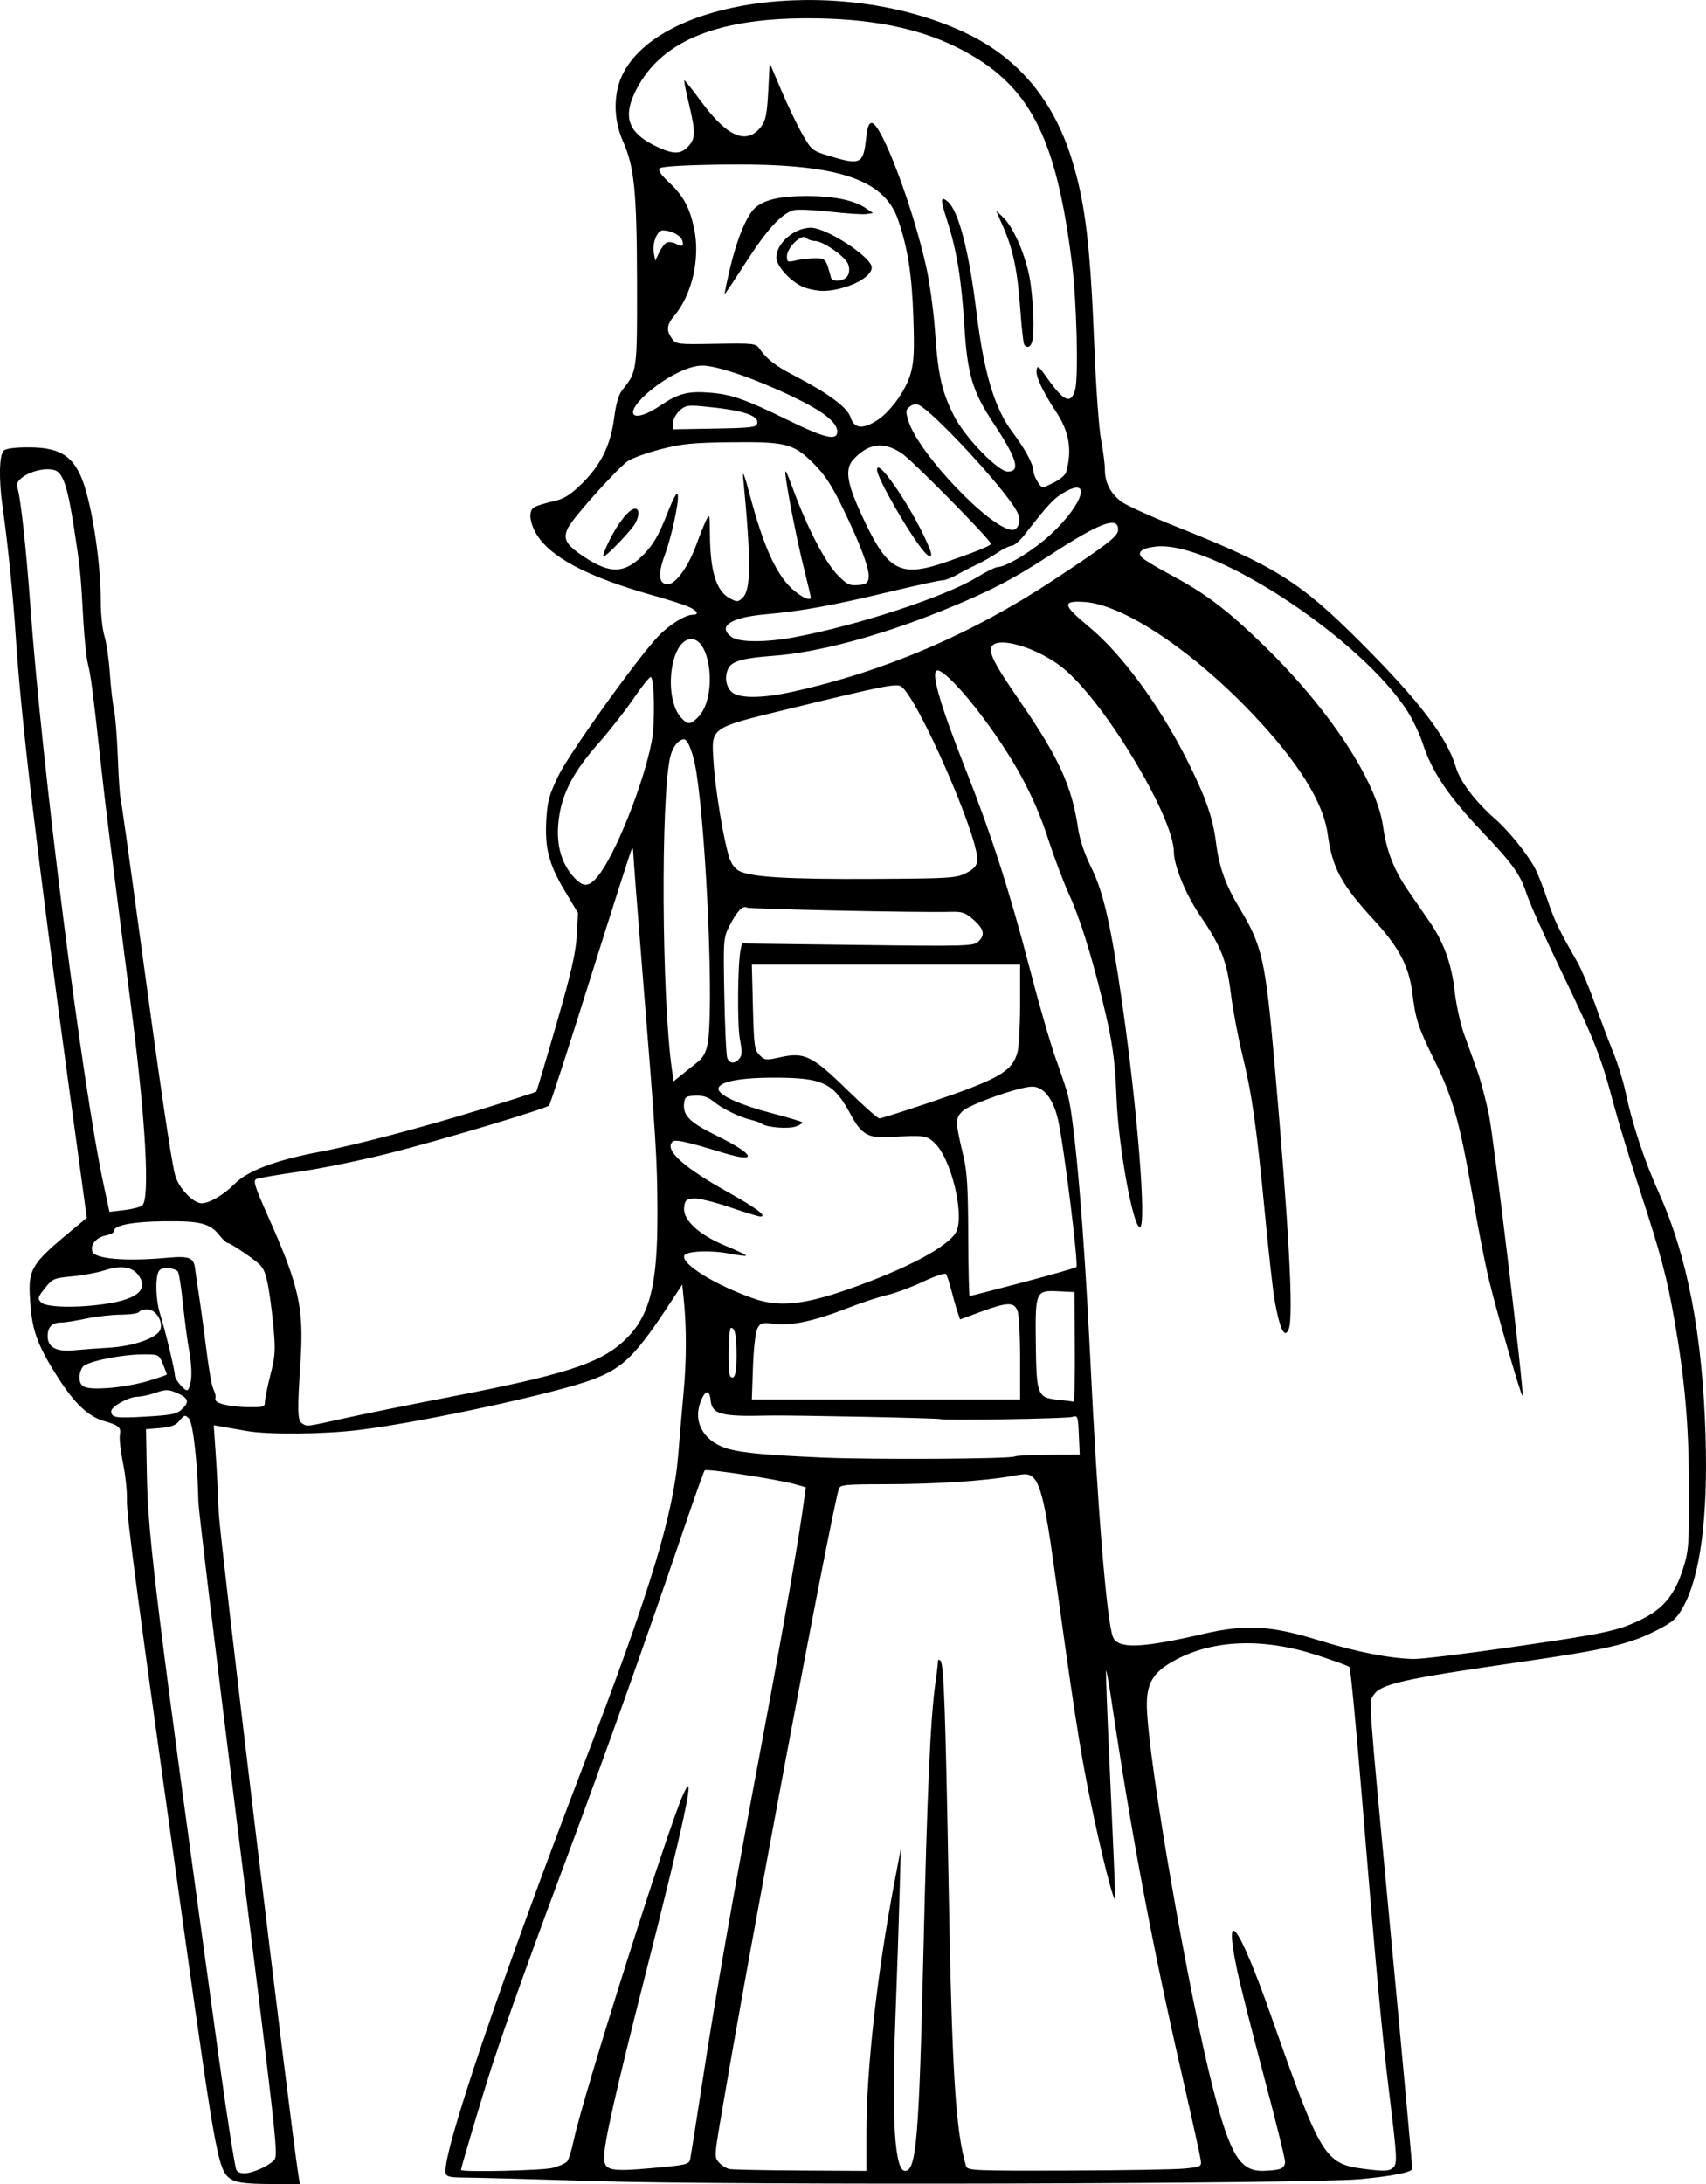
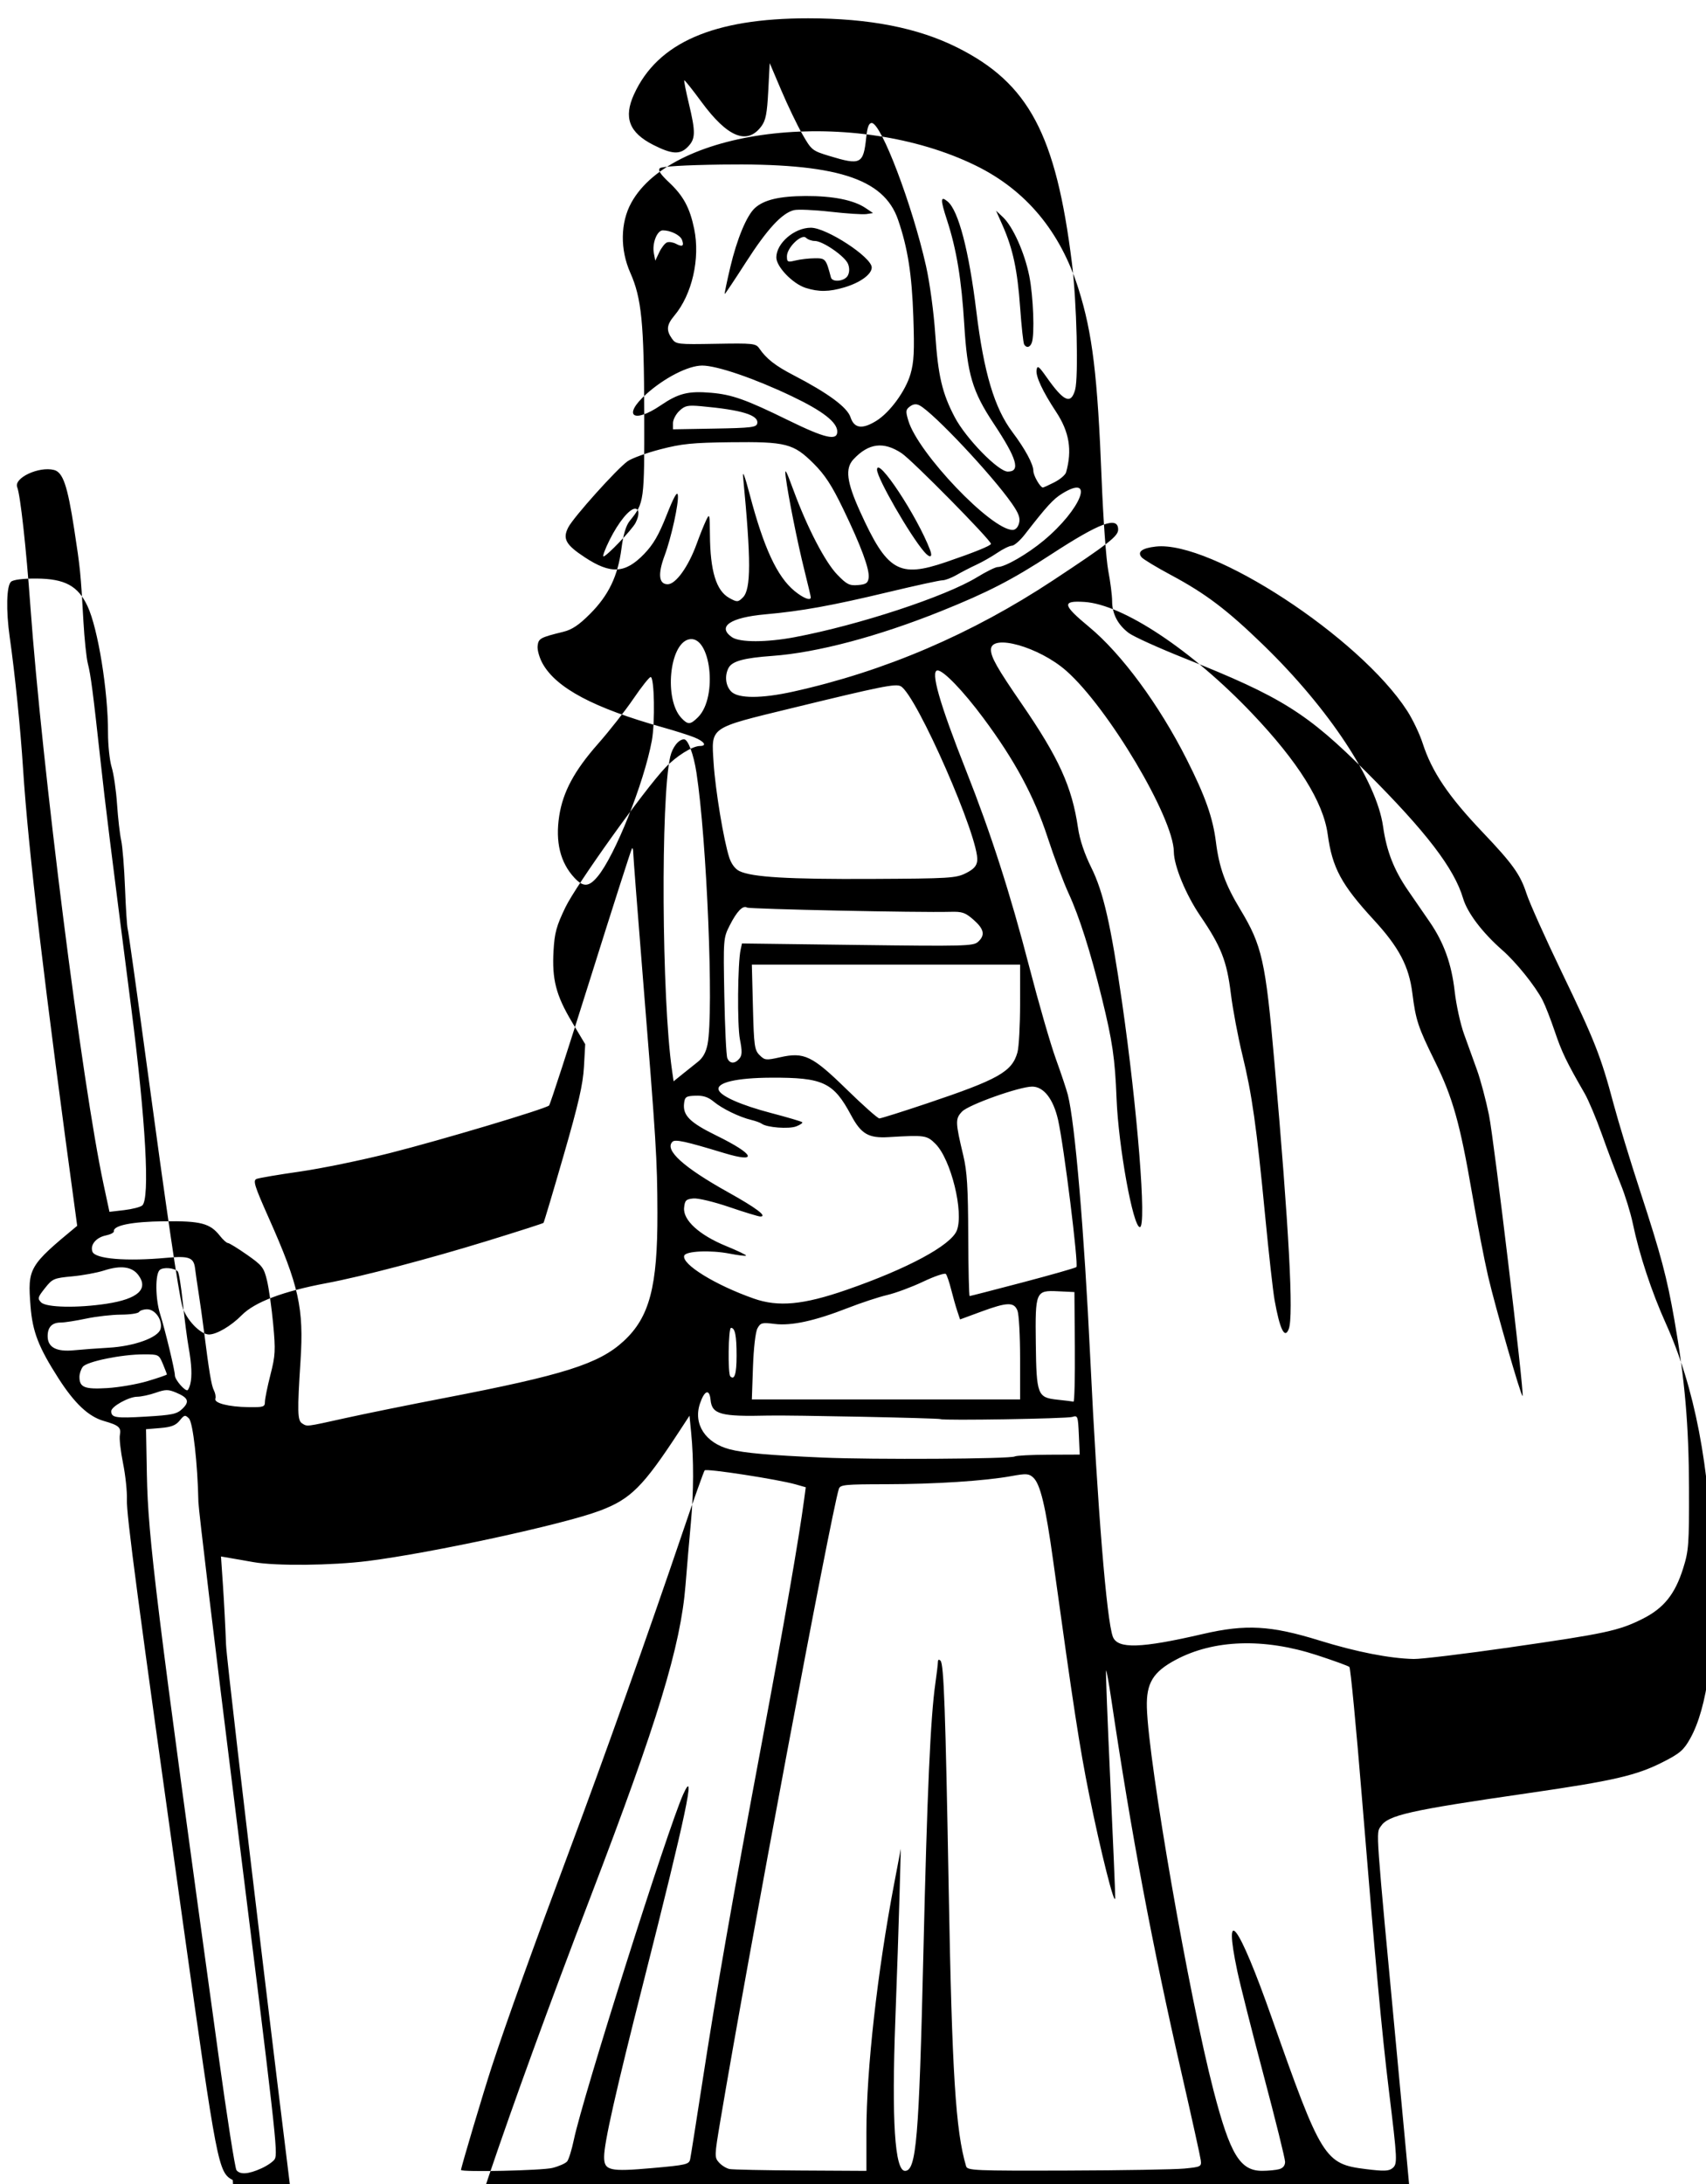
<svg xmlns="http://www.w3.org/2000/svg" version="1.1" viewBox="0 0 858.45 1098.5">
  <g transform="translate(-53.351 -5.481)">
-     <path d="m170.49 1102c-7.334-3.985-7.815-6.465-25.059-129.32-22.735-161.98-28.487-205.36-28.221-212.83 0.147-4.125-0.729-12.415-1.946-18.421-1.217-6.007-1.934-12.378-1.594-14.158 0.736-3.852-0.482-4.922-8.091-7.099-7.665-2.193-14.701-8.806-22.798-21.428-10.032-15.639-13.06-23.448-14.062-36.264-1.505-19.253-0.893-20.309 23.476-40.462l4.837-4-8.472-62c-16.637-121.76-24.599-188.97-27.244-230-1.316-20.409-4.064-47.476-6.701-66-1.93-13.56-1.624-26.06 0.685-27.977 1.218-1.011 6.097-1.609 12.765-1.566 14.298 0.094 20.89 3.654 25.69 13.875 5.255 11.191 10.359 42.694 10.314 63.667-0.013 6.233 0.813 14.033 1.836 17.333s2.244 11.7 2.713 18.667c0.469 6.967 1.403 15.125 2.075 18.129 0.672 3.004 1.542 13.786 1.932 23.959 0.39 10.173 0.991 19.415 1.335 20.538 0.344 1.122 4.562 31.141 9.374 66.707 10.296 76.105 16.129 115.74 18.125 123.15 1.739 6.457 9.044 14.186 13.403 14.179 3.871-7e-3 11.157-4.289 16.467-9.679 6.556-6.655 20.851-12.054 42.792-16.161 17.577-3.291 51.297-12.15 80.909-21.258 15.235-4.686 27.913-8.755 28.172-9.042 0.259-0.287 4.805-15.522 10.102-33.855 7.513-26.004 9.768-35.825 10.257-44.667l0.627-11.333-6.728-11.271c-7.978-13.366-10.039-21.38-9.205-35.789 0.522-9.013 1.458-12.422 5.987-21.812 5.438-11.273 39.624-59.045 50.264-70.239 5.537-5.825 13.647-10.89 17.438-10.89 3.721 0 2.141-2.342-2.947-4.368-2.75-1.095-9.8-3.332-15.667-4.971-34.619-9.671-53.611-19.726-60.536-32.047-1.639-2.916-2.785-6.924-2.552-8.928 0.44-3.799 1.248-4.243 12.971-7.125 4.348-1.069 7.85-3.418 13.423-9.004 9.322-9.344 13.977-19.008 15.785-32.779 0.943-7.183 2.28-11.656 4.184-14 7.316-9.008 7.399-9.622 7.289-54.112-0.112-45.515-1.343-57.918-7.009-70.667-5.176-11.647-5.004-25.175 0.448-35.141 21.048-38.474 112.95-48.409 173.44-18.75 25.263 12.387 42.543 33.145 51.659 62.059 6.999 22.198 9.56 43.296 11.625 95.752 0.778 19.756 2.282 40.456 3.343 46 1.061 5.544 1.929 12.36 1.929 15.146 3e-4 6.449 2.83 11.912 8.332 16.081 2.384 1.807 15.116 7.573 28.294 12.815 48.571 19.319 61.665 27.522 91.463 57.298 30.032 30.009 44.074 48.358 48.527 63.406 2.151 7.269 9.691 17.208 19.746 26.029 7.014 6.153 16.606 18.091 20.29 25.251 1.306 2.538 4.066 9.622 6.136 15.743 3.498 10.349 5.844 15.21 14.996 31.078 1.936 3.356 5.851 12.656 8.7 20.667 2.849 8.01 7.051 19.152 9.338 24.76s5.074 14.608 6.195 20c3.233 15.56 9.456 34.396 16.582 50.19 14.553 32.254 22.12 71.597 23.65 122.95 1.219 40.934-2.679 70.362-11.379 85.906-3.254 5.814-5.166 7.463-13.66 11.779-13.382 6.801-24.859 9.452-67.855 15.674-59.927 8.673-70.48 11.048-74.182 16.699-2.409 3.676-2.759-1.23 8.276 115.94 6.638 70.476 11.16 119.84 11.202 122.28 0.03 1.716-10.274 3.764-26.255 5.219-25.935 2.361-313.98 3.123-383.06 1.013-31.9-0.974-62.188-1.788-67.307-1.81-7.743-0.032-9.383-0.426-9.759-2.346-1.81-9.243 27.068-94.622 69.347-205.03 33.772-88.189 45.28-125.96 47.724-156.63 0.761-9.554 1.973-23.67 2.694-31.37 1.422-15.202 1.476-31.742 0.147-45.236l-0.844-8.57-5.173 7.903c-18.276 27.922-24.388 34.015-40.026 39.901-18.252 6.87-84.501 21.226-116.59 25.264-18.222 2.293-46.227 2.578-57.544 0.585-4.033-0.71-9.377-1.643-11.874-2.073l-4.541-0.781 0.988 14.503c0.543 7.977 1.242 21.403 1.552 29.837 0.43 11.699 35.951 306.95 39.982 332.33l0.794 5-15.117-0.053c-10.488-0.037-16.19-0.637-18.622-1.958zm14.368-5.891c3.041-1.381 6.08-3.494 6.752-4.695 1.652-2.952 0.591-12.332-20.331-179.82-9.877-79.062-18.019-146.86-18.095-150.67-0.386-19.32-2.725-39.978-4.758-42.011-1.92-1.92-2.334-1.827-4.668 1.056-1.964 2.426-4.235 3.301-9.744 3.758l-7.183 0.596 0.423 22.842c0.589 31.792 4.597 64.264 36.146 292.84 4.2 30.433 8.226 56.083 8.946 57 1.834 2.335 6.052 2.031 12.512-0.903zm146.51-0.245c3.236-0.815 6.547-2.281 7.359-3.259s2.328-5.861 3.371-10.852c4.504-21.554 47.188-156.36 55.011-173.74 6.728-14.945 1.417 10.21-19.8 93.781-14.209 55.968-19.95 81.414-19.967 88.505-0.017 6.916 2.704 7.553 24.155 5.652 17.13-1.518 18.589-1.857 19.139-4.457 0.327-1.548 3.043-18.714 6.036-38.148 7.175-46.595 14.833-90.29 30.146-172 11.145-59.469 18.54-101.98 21.153-121.58l0.833-6.252-5.069-1.438c-8.997-2.551-44.914-8.086-45.798-7.056-0.471 0.548-5.536 14.797-11.256 31.664-16.949 49.981-39.406 113.07-56.711 159.33-18.181 48.599-31.928 86.824-39.08 108.67-4.208 12.851-15.558 50.933-15.558 52.201 0 1.194 40.841 0.292 46.036-1.016zm157.96-18.304c0-31.235 5.489-80.198 14.001-124.88l3.302-17.333-0.659 24c-0.362 13.2-1.303 41.1-2.091 62-1.906 50.58-0.279 76 4.865 76 5.692 0 7.052-16.092 9.242-109.33 1.917-81.622 3.563-118.64 6.047-136 0.682-4.767 1.252-9.537 1.267-10.6 0.017-1.244 0.486-1.474 1.315-0.645 1.667 1.667 2.493 24.74 4.117 114.94 1.667 92.632 3.479 121.47 8.751 139.3 0.642 2.172 4.156 2.323 50.933 2.178 27.634-0.086 54.143-0.536 58.91-1 8.282-0.807 8.648-0.992 8.249-4.178-0.23-1.833-4.536-21.333-9.571-43.333-15.003-65.562-25.322-120.42-35.439-188.39-1.232-8.28-2.429-14.867-2.659-14.637-0.23 0.23 0.735 25.305 2.143 55.722 1.409 30.417 2.518 56.803 2.465 58.637-0.151 5.18-7.327-23.235-13.132-52-4.776-23.666-7.897-43.944-18.058-117.33-3.84-27.731-6.506-38.839-10.106-42.097-2.153-1.948-3.499-2.034-10.842-0.694-13.409 2.448-38.585 4.08-63.294 4.103-20.643 0.019-22.982 0.252-23.636 2.354-4.063 13.063-45.782 235.44-59.64 317.91-2.97 17.671-2.989 18.323-0.634 20.926 1.337 1.478 3.719 2.938 5.292 3.246 1.573 0.308 17.711 0.641 35.861 0.741l33 0.181zm207.67 18.945c1.944-0.521 3-1.824 3-3.701 0-1.593-4.831-21.082-10.736-43.309-5.905-22.227-11.896-45.903-13.312-52.614-7.301-34.586 0.637-23.919 17.214 23.131 25.113 71.28 26.724 73.875 47.449 76.443 9.132 1.131 11.594 1.044 13.425-0.475 2.577-2.139 2.504-3.699-1.835-39.301-3.518-28.864-6.84-64.927-13.5-146.58-2.927-35.883-5.783-65.672-6.346-66.197-0.563-0.525-7.924-3.202-16.357-5.949-26.683-8.691-51.868-7.857-71.023 2.353-11.439 6.097-14.854 11.722-14.527 23.925 0.744 27.715 21.248 145.47 33.583 192.88 8.343 32.061 13.329 40.253 24.481 40.216 3.018-0.011 6.837-0.38 8.487-0.822zm116.45-262.51c47.772-6.858 54.558-8.32 66.49-14.323 10.662-5.364 16.277-12.368 20.381-25.419 2.775-8.825 3.005-11.99 2.928-40.245-0.086-31.686-2.075-54.578-7.354-84.667-3.768-21.475-6.73-32.608-17.203-64.667-5.031-15.4-11.065-35.2-13.41-44-6.365-23.892-9.448-31.726-25.971-66-8.308-17.233-16.332-35.122-17.832-39.752-3.11-9.605-6.939-14.954-22.128-30.914-17.234-18.108-25.5-30.374-30.132-44.713-1.512-4.68-5.017-12.017-7.788-16.306-23.873-36.936-98.607-85.75-126.48-82.609-6.928 0.781-9.427 2.651-7.174 5.366 0.845 1.018 7.508 5.047 14.808 8.954 17.522 9.377 28.257 17.511 46.559 35.273 32.944 31.971 56.911 68.291 60.154 91.157 1.767 12.456 5.469 21.931 12.623 32.301 3.255 4.718 8.111 11.767 10.791 15.664 7.189 10.453 11.063 21.2 12.63 35.036 0.765 6.756 2.875 16.393 4.689 21.415 1.813 5.022 4.758 13.181 6.544 18.131 1.786 4.95 4.499 15.158 6.029 22.685 2.533 12.46 17.834 140.32 16.904 141.25-0.672 0.672-13.751-44.718-17.365-60.265-1.875-8.067-5.53-26.967-8.122-42-6.019-34.912-9.667-47.851-18.608-66-8.543-17.342-9.648-20.682-11.391-34.445-1.704-13.45-6.745-23.015-19.342-36.694-16.409-17.82-20.936-26.221-23.247-43.145-2.211-16.189-14.907-36.456-38.099-60.819-30.193-31.718-64.894-54.771-84.302-56.007-11.489-0.732-11.079 1.46 2.356 12.575 16.337 13.516 35.182 39.069 49.07 66.536 9.388 18.567 13.207 29.364 14.755 41.712 1.597 12.734 4.723 21.387 12.196 33.755 11.018 18.235 12.761 26.005 17.196 76.654 7.408 84.594 9.744 127.93 7.247 134.44-2.027 5.282-4.505 0.234-7.146-14.558-0.786-4.4-2.909-23.37-4.718-42.156-4.357-45.238-6.618-61.221-11.469-81.082-2.226-9.114-4.845-23.03-5.82-30.924-2.025-16.396-4.878-23.647-15.351-39.015-7.272-10.671-13.277-25.219-13.326-32.281-0.117-17.089-33.056-72.47-54.145-91.033-13.68-12.042-37.884-18.827-37.884-10.621 0 3.793 3.117 9.281 15.466 27.234 18.735 27.237 25.308 41.712 28.35 62.433 0.881 5.997 3.226 12.992 6.705 20 6.043 12.173 9.828 28.735 15.419 67.472 7.782 53.914 12.496 113.31 8.995 113.31-3.433 0-10.792-40.578-11.728-64.667-0.785-20.193-2.047-28.81-7.422-50.667-5.686-23.118-11.328-40.868-16.688-52.494-2.579-5.595-7.331-18.254-10.559-28.13-6.774-20.727-16.534-38.844-32.427-60.195-10.134-13.613-19.988-23.848-22.963-23.848-3.769 0 0.926 16.473 14.399 50.523 12.474 31.526 22.14 61.562 31.797 98.81 4.658 17.967 10.641 38.667 13.296 46s5.379 15.49 6.054 18.126c3.585 14.004 8.186 68.028 11.286 132.54 3.591 74.702 8.219 131.75 11.358 140.01 2.368 6.229 14.049 5.872 45.329-1.383 21.572-5.004 34.2-4.295 58.667 3.292 18.472 5.728 35.478 9.055 47.451 9.283 3.731 0.071 25.631-2.577 48.667-5.883zm-249.48-95.971c0.723-0.447 8.374-0.841 17.004-0.875l15.69-0.064-0.441-9.928c-0.422-9.499-0.566-9.888-3.333-9.004-2.734 0.873-64.75 1.893-66.277 1.09-0.971-0.51-75.729-2.047-86.616-1.781-23.968 0.587-28.391-0.611-29.091-7.879-0.554-5.753-3.07-4.876-5.336 1.859-3.475 10.33 2.777 19.864 15.093 23.018 7.197 1.843 19.636 2.943 46.667 4.127 25.251 1.106 94.593 0.702 96.64-0.563zm-336.96-19.263c9.711-2.152 32.057-6.686 49.657-10.074 60.502-11.648 78.077-17.217 90.51-28.678 13.029-12.01 17.092-27.43 16.986-64.461-0.078-27.149-0.57-35.065-7.546-121.28-2.54-31.391-4.618-58.341-4.618-59.889 0-1.548-0.286-2.528-0.635-2.179-0.349 0.349-9.654 29.374-20.679 64.501-11.024 35.126-20.489 64.285-21.032 64.797-1.838 1.732-54.156 17.364-80.079 23.927-14.166 3.586-34.566 7.78-45.333 9.319-10.767 1.539-20.569 3.203-21.783 3.699-1.908 0.779-1.077 3.437 6.129 19.613 15.198 34.118 17.705 45.394 15.986 71.897-1.648 25.415-1.537 29.968 0.77 31.426 2.674 1.69 1.716 1.806 21.665-2.615zm-81.845-4.745c3.722-3.604 2.937-5.545-3.295-8.149-3.868-1.616-5.241-1.601-10.171 0.117-3.134 1.092-7.314 1.994-9.289 2.005-4.262 0.023-13.076 4.918-13.076 7.262 0 3.275 2.251 3.63 17.333 2.737 13.502-0.799 15.712-1.274 18.498-3.972zm41.502-3.453c0-1.528 1.242-7.644 2.761-13.592 2.493-9.764 2.627-12.246 1.381-25.555-0.759-8.108-2.151-17.948-3.094-21.867-1.578-6.559-2.382-7.593-10.112-13-4.619-3.231-8.925-5.874-9.57-5.874-0.645 0-2.455-1.631-4.023-3.624-4.966-6.313-9.645-7.531-28.103-7.313-16.182 0.19-25.648 2.084-25.265 5.055 0.086 0.669-1.706 1.597-3.984 2.062-4.951 1.013-8.053 4.756-6.784 8.187 1.352 3.655 17.031 4.937 37.459 3.064 11.234-1.03 13.537-0.147 14.191 5.442 0.244 2.086 1.055 7.694 1.802 12.46s1.928 13.167 2.625 18.667c2.656 20.96 3.781 27.68 5.047 30.133 0.719 1.393 1.048 3.256 0.73 4.139-0.8 2.224 6.604 4.13 16.604 4.275 7.594 0.11 8.333-0.126 8.333-2.658zm407.54-27.555-0.209-27.667-8.254-0.395c-11.251-0.538-11.503 0.056-11.177 26.291 0.32 25.796 0.84 27.158 10.774 28.22 4.028 0.43 7.717 0.88 8.199 1 0.481 0.12 0.781-12.233 0.667-27.449zm-27.542 5.753c0-11.319-0.585-22.119-1.3-24-1.714-4.509-5.13-4.423-18.383 0.463l-10.532 3.883-1.406-4.217c-0.773-2.319-2.163-7.217-3.089-10.883-0.926-3.667-2.119-7.161-2.651-7.765-0.532-0.604-5.651 1.124-11.375 3.841-5.724 2.716-13.888 5.75-18.142 6.743-4.254 0.992-13.169 3.928-19.812 6.524-16.687 6.521-28.419 9.07-36.885 8.016-6.292-0.784-7.058-0.585-8.592 2.224-0.985 1.805-1.92 9.862-2.253 19.418l-0.569 16.333h134.99zm-417.57 12.875c0.967-3.867 0.703-9.921-0.797-18.295-0.788-4.4-2.116-14.6-2.95-22.667-0.834-8.067-1.973-15.131-2.53-15.698-1.79-1.82-7.231-2.286-9.053-0.774-2.38 1.975-2.278 14.486 0.181 22.293 2.571 8.164 7.428 28.338 7.405 30.76-0.021 2.212 5.426 8.42 6.47 7.375 0.385-0.385 0.958-1.733 1.274-2.995zm-21.429-1.522c5.317-1.587 9.667-3.087 9.667-3.333s-0.908-2.621-2.018-5.277c-1.987-4.755-2.136-4.83-9.667-4.829-11.064 3.4e-4 -28.65 3.603-30.649 6.279-0.917 1.227-1.667 3.496-1.667 5.043 0 5.297 2.553 6.326 14 5.641 5.867-0.351 15.017-1.936 20.333-3.523zm296.33-12.742c0-10.176-0.772-14.03-2.809-14.03-1.342 0-1.662 23.084-0.338 24.408 2.111 2.111 3.147-1.306 3.147-10.378zm-316.04-4.036c12.965-0.722 25.106-5.126 26.205-9.506 1.094-4.359-2.678-9.821-6.783-9.821-1.773 0-3.595 0.6-4.048 1.333-0.453 0.733-4.539 1.344-9.079 1.357-4.54 0.013-12.454 0.913-17.587 2-5.133 1.087-10.863 1.977-12.733 1.977-4.397 0-6.601 2.289-6.601 6.858 0 5.622 4.396 7.964 13.299 7.085 4.052-0.4 11.849-0.977 17.326-1.282zm-0.881-22.135c15.632-2.402 21.131-7.356 15.931-14.353-3.222-4.336-8.842-5.086-17.398-2.323-3.453 1.115-10.639 2.434-15.971 2.93-9.188 0.856-9.901 1.166-13.687 5.946-3.647 4.605-3.81 5.226-1.878 7.158 2.574 2.574 18.425 2.882 33.003 0.642zm372.26-6.969c30.748-10.658 52.582-22.416 55.493-29.883 3.594-9.218-2.946-35.742-10.732-43.528-4.354-4.354-5.327-4.494-23.568-3.406-10.134 0.605-13.845-1.551-18.887-10.969-8.897-16.621-14.078-19.054-40.306-18.93-17.319 0.082-27.549 2.466-26.353 6.14 1.025 3.148 11.274 7.671 26.329 11.621 8.255 2.166 15.32 4.249 15.701 4.63 0.381 0.381-0.988 1.332-3.042 2.113-3.718 1.414-14.724 0.568-17.302-1.33-0.733-0.54-3.112-1.408-5.287-1.929-5.992-1.437-14.657-5.654-18.91-9.203-2.752-2.297-5.277-3.121-9.137-2.981-4.783 0.173-5.378 0.576-5.763 3.898-0.698 6.014 2.946 9.63 16.285 16.162 19.315 9.458 21.306 14.076 3.777 8.761-19.462-5.902-24.548-7.008-25.919-5.638-4.111 4.111 5.508 12.826 27.978 25.349 14.264 7.949 19.955 12.232 16.256 12.232-0.942 0-7.96-2.135-15.596-4.744-7.765-2.653-15.749-4.563-18.117-4.333-3.682 0.357-4.287 0.965-4.646 4.669-0.604 6.237 7.633 13.741 21.152 19.268 5.795 2.369 10.308 4.537 10.028 4.817-0.28 0.28-4.017-0.176-8.305-1.012-9.577-1.867-22.041-1.308-22.81 1.023-1.411 4.281 15.607 14.774 35.013 21.589 12.356 4.339 24.895 3.16 46.667-4.387zm88.606-3.751c14.333-3.773 26.5-7.243 27.038-7.71 1.194-1.038-6.283-61.15-9.209-74.033-2.387-10.508-7.229-16.729-13.024-16.729-6.439 0-32.088 9.13-35.323 12.573-3.423 3.644-3.377 5.188 0.654 22.094 1.907 7.995 2.405 16.081 2.488 40.333 0.057 16.683 0.376 30.333 0.709 30.333 0.333 0 12.333-3.087 26.667-6.861zm-443.03-38.676c3.959-3.286 1.789-42.492-5.486-99.13-10.834-84.338-12.921-101.12-15.43-124-3.895-35.537-4.941-43.563-6.445-49.483-0.724-2.851-1.721-12.384-2.216-21.184-1.37-24.39-1.595-26.634-4.667-46.547-3.368-21.834-5.649-28.48-10.161-29.612-7.608-1.909-20.292 4.026-18.491 8.653 1.59 4.082 4.481 30.146 6.6 59.506 5.875 81.382 26.067 240.92 36.849 291.16l2.967 13.825 7.362-0.865c4.049-0.476 8.151-1.52 9.116-2.321zm394.75-51.296c36.162-12.138 42.958-15.971 45.677-25.758 0.725-2.608 1.321-13.592 1.325-24.409l7e-3 -19.667h-134.99l0.543 21.347c0.495 19.47 0.788 21.592 3.329 24.132 2.61 2.61 3.257 2.68 10.281 1.108 12.224-2.736 16.179-0.828 33.647 16.223 8.182 7.987 15.542 14.523 16.355 14.523 0.813 0 11.533-3.375 23.821-7.5zm-115.2-20.92c2.612-2.061 4.15-4.847 4.942-8.953 3.165-16.406-0.379-102.67-5.614-136.63-1.422-9.223-4.205-16.667-6.233-16.667-2.709 0-5.816 3.9-6.931 8.702-4.866 20.943-4.314 121.69 0.864 157.63l0.816 5.666 4.182-3.38c2.3-1.859 5.888-4.726 7.974-6.371zm20.958-1.681c1.381-1.664 1.434-3.671 0.257-9.667-1.399-7.125-1.14-38.436 0.375-45.231l0.668-2.998 58.113 0.747c53.673 0.69 58.306 0.572 60.642-1.542 3.725-3.371 3.109-6.424-2.247-11.126-4.139-3.635-5.695-4.167-11.667-3.997-15.233 0.436-101.05-1.363-102.32-2.145-2.057-1.271-5.095 1.863-8.697 8.971-3.206 6.327-3.243 6.807-2.713 35.417 0.295 15.952 0.969 30.053 1.497 31.337 1.192 2.899 3.796 2.998 6.09 0.233zm-71.429-91.461c8.758-10.408 23.384-46.994 27.36-68.439 1.697-9.152 1.275-32-0.592-32-0.684 0-4.585 4.907-8.667 10.905-4.082 5.998-12.095 16.198-17.805 22.667-11.9 13.48-17.645 24.134-19.524 36.207-2.045 13.142 0.509 23.561 7.653 31.22 4.441 4.762 7.209 4.628 11.575-0.561zm185.35-1.772c3.956-1.978 5.44-3.594 5.748-6.256 1.258-10.89-30.615-83.57-38.498-87.789-2.595-1.389-9.797 0.058-54.576 10.964-42.241 10.287-40.737 9.241-39.581 27.547 0.858 13.588 5.088 39.14 7.902 47.726 1.033 3.154 2.978 5.731 5.087 6.742 6.412 3.073 24.573 4.148 66.585 3.94 39.097-0.193 42.369-0.392 47.333-2.874zm-134.72-78.496c10.144-10.144 6.298-41.863-4.739-39.093-9.747 2.446-12.368 30.169-3.728 39.443 3.341 3.587 4.582 3.535 8.468-0.35zm47.781-12.822c46.053-10.183 89.949-28.971 130.93-56.042 27.848-18.394 32.667-22.15 32.667-25.46 0-6.953-9.16-3.55-33.955 12.614-19.37 12.628-31.698 18.975-55.151 28.398-31.705 12.738-62.474 20.896-84.894 22.507-14.281 1.026-20.219 2.642-22.01 5.988-2.115 3.953-1.538 9.099 1.344 11.981 3.527 3.527 15.158 3.532 31.065 0.015zm1.121-27.454c32.054-6.055 75.593-20.385 91.504-30.116 4.596-2.811 9.266-5.111 10.378-5.111 3.656 0 14.907-6.484 23.14-13.335 18.887-15.718 26.046-33.916 9.286-23.604-4.51 2.775-7.704 6.267-18.8 20.554-2.398 3.088-5.327 5.638-6.508 5.667-1.181 0.029-4.481 1.637-7.333 3.574-2.852 1.937-7.586 4.63-10.519 5.985-2.933 1.355-7.424 3.67-9.979 5.145-2.555 1.475-5.744 2.682-7.087 2.682s-13.652 2.681-27.354 5.959c-28.511 6.819-43.473 9.521-61.859 11.17-17.594 1.578-24.311 6.172-16.757 11.463 3.895 2.728 17.355 2.716 31.889-0.03zm-26.361-19.91c4.13-4.13 4.157-18.628 0.112-60.651-0.352-3.66 0.927-0.281 3.282 8.667 7.099 26.981 13.816 41.479 22.553 48.681 4.411 3.636 8.228 5.133 8.228 3.227 0-0.417-1.452-6.567-3.227-13.667-3.482-13.93-8.144-37.232-9.384-46.908-0.629-4.908 0.079-3.694 3.889 6.667 6.936 18.861 15.941 36.208 22.083 42.536 4.742 4.887 6.09 5.563 10.378 5.207 4.031-0.335 5.009-0.987 5.376-3.583 0.593-4.194-3.784-16.039-12.869-34.827-5.688-11.762-9.142-17.053-14.831-22.719-10.132-10.09-13.869-11.045-41.928-10.713-19.06 0.226-24.457 0.772-35.191 3.561-6.973 1.812-14.383 4.508-16.467 5.992-5.423 3.861-27.189 28.105-29.846 33.243-2.969 5.742-1.322 8.745 8.26 15.055 13.092 8.622 20.36 8.224 29.88-1.635 4.648-4.813 7.38-9.523 11.333-19.538 3.618-9.166 5.344-12.252 5.651-10.105 0.556 3.897-3.261 21.316-6.686 30.51-3.455 9.276-2.897 14.349 1.578 14.349 4.074 0 10.433-8.869 14.591-20.35 1.524-4.208 3.626-9.45 4.671-11.65 1.82-3.832 1.904-3.54 1.986 6.934 0.144 18.454 3.145 28.302 9.74 31.965 3.911 2.172 4.435 2.153 6.837-0.249zm-67.037-28.984c4.462-8.938 9.957-15.667 12.794-15.667 2.142 0 2.26 3.177 0.264 7.088-1.76 3.45-14.62 16.912-16.154 16.912-0.586 0 0.807-3.75 3.095-8.333zm169.29 11.161c14.124-4.82 22.583-8.246 22.583-9.146 0-1.883-39.608-42.054-44.961-45.6-9.1-6.027-16.61-5.076-24.218 3.069-4.29 4.592-3.442 11.374 3.272 26.183 13.675 30.163 19.536 33.612 43.325 25.494zm-11.014-5.161c-7.241-8.401-23.735-37.08-23.735-41.27 0-7.255 20.221 23.318 26.709 40.381 1.433 3.768-0.097 4.226-2.973 0.889zm47.743-14.435c0.657-2.617-0.211-4.971-3.641-9.879-10.08-14.424-39.343-45.52-46.379-49.285-1.691-0.905-3.16-0.757-4.866 0.49-2.172 1.589-2.265 2.382-0.836 7.152 4.908 16.38 41.746 54.958 52.481 54.958 1.446 0 2.719-1.349 3.243-3.435zm17.811-20.542c2.851-1.454 5.482-3.704 5.847-5 3.141-11.142 1.618-20.341-5.035-30.424-6.783-10.279-10.307-17.831-9.817-21.034 0.381-2.484 1.106-1.958 5.079 3.679 8.642 12.263 12.195 13.82 14.314 6.276 1.753-6.243 0.808-44.308-1.577-63.52-8.063-64.945-21.722-90.636-57.765-108.65-19.801-9.897-44.175-14.664-75.002-14.669-47.59-0.007-75.723 12.252-87.586 38.165-5.393 11.78-2.511 19.337 9.741 25.541 9.22 4.669 13.315 4.933 17.142 1.106 4.097-4.097 4.195-7.309 0.668-22.021-1.476-6.158-2.506-11.373-2.289-11.59 0.217-0.217 4.072 4.613 8.567 10.732 13.168 17.927 23.071 21.983 30.222 12.378 2.207-2.965 2.879-6.395 3.47-17.73l0.733-14.054 5.84 13.73c3.212 7.551 7.972 17.455 10.578 22.008 4.62 8.072 4.961 8.345 13.7 11 15.661 4.757 17.026 4.07 18.439-9.278 0.559-5.285 1.335-7.333 2.776-7.333 4.772 0 20.403 41.166 27.339 72 1.855 8.246 3.874 23.13 4.613 34 1.441 21.201 3.479 29.899 9.841 42 5.6 10.651 21.887 27.333 26.686 27.333 6.524 0 4.615-6.484-7.117-24.172-10.71-16.147-13.28-24.797-14.802-49.828-1.374-22.587-3.89-37.823-8.655-52.422-3.444-10.552-3.388-12.463 0.28-9.435 5.446 4.496 10.719 24.637 14.45 55.19 3.769 30.863 9.111 48.746 18.153 60.775 6.429 8.552 10.545 16.18 10.545 19.542 0 2.325 3.46 8.35 4.795 8.35 0.354 0 2.977-1.19 5.827-2.644zm-15.254-69.298c-0.434-0.702-1.346-9.076-2.027-18.609-1.344-18.804-3.626-29.493-8.79-41.169l-3.319-7.505 3.441 3.233c5.034 4.729 10.914 17.85 13.268 29.604 2.057 10.272 2.776 29.633 1.249 33.614-0.91 2.372-2.638 2.748-3.822 0.833zm-94.036 43.84c0-4.716-7.291-10.384-22.954-17.843-18.799-8.953-37.625-15.388-45.017-15.388-6.993 0-18.989 6.126-28.182 14.391-12.023 10.81-6.561 15.044 7.279 5.643 8.967-6.091 13.877-7.322 25.335-6.347 10.589 0.901 17.572 3.383 38.813 13.795 18.503 9.07 24.726 10.517 24.726 5.749zm-40.27-4.141c0.8-4.17-7.745-6.788-28.179-8.635-6.803-0.615-8.187-0.323-11 2.32-1.77 1.663-3.218 4.434-3.218 6.158v3.135l20.983-0.367c18.426-0.322 21.036-0.641 21.414-2.611zm59.887-1.265c6.838-4.226 14.744-15.03 17.212-23.52 1.768-6.082 2.034-11.435 1.437-28.885-0.734-21.417-2.803-34.547-7.681-48.753-7.207-20.984-31.535-28.585-88.853-27.76-18.672 0.269-30.128 0.953-31.026 1.852-1.01 1.011 0.334 3.073 4.622 7.092 7.233 6.779 10.47 12.766 12.673 23.438 3.078 14.909-1.064 33-9.98 43.597-3.886 4.619-4.182 7.339-1.25 11.524 2.044 2.918 2.672 2.993 22.12 2.647 18.692-0.333 20.137-0.181 21.836 2.293 3.608 5.255 8.025 8.713 17.235 13.493 17.49 9.078 27.048 16.133 28.72 21.2 1.844 5.588 5.878 6.144 12.936 1.782zm-73.479-77.206c3.397-14.375 8.284-26.111 12.439-29.871 4.551-4.119 12.346-5.962 25.466-6.023 13.77-0.063 24.234 2.029 30.185 6.036l3.773 2.54-3.333 0.506c-1.833 0.278-9.995-0.252-18.137-1.178s-16.407-1.282-18.367-0.79c-6.047 1.518-13.401 9.499-24.113 26.167-5.652 8.796-10.456 15.993-10.676 15.993-0.219 0 1.024-6.021 2.764-13.381zm37.925 10.308c-6.481-2.066-14.73-10.632-14.73-15.297 0-7.157 9.069-14.963 17.383-14.963 7.888 0 30.617 14.842 30.617 19.992 0 3.439-5.771 7.638-13.759 10.01-7.691 2.284-12.937 2.353-19.512 0.257zm21.224-6.173c0.88-1.644 0.936-3.748 0.155-5.803-1.452-3.819-12.687-11.618-16.737-11.618-1.561 0-3.554-0.716-4.429-1.591-2.208-2.208-9.609 4.94-9.609 9.28 0 2.927 0.357 3.103 4.333 2.13 2.383-0.583 6.714-1.081 9.623-1.106 5.476-0.048 5.678 0.19 8.184 9.62 0.702 2.643 6.936 1.972 8.48-0.913zm-90.977-16.688c1.036-0.398 3.091-0.076 4.568 0.714 3.216 1.721 4.162 1.077 2.972-2.024-0.918-2.391-5.712-4.755-9.644-4.755-2.89 0-5.449 6.538-4.5 11.501l0.716 3.744 2.002-4.228c1.101-2.325 2.85-4.553 3.886-4.951z" stroke-width="1.333" />
+     <path d="m170.49 1102c-7.334-3.985-7.815-6.465-25.059-129.32-22.735-161.98-28.487-205.36-28.221-212.83 0.147-4.125-0.729-12.415-1.946-18.421-1.217-6.007-1.934-12.378-1.594-14.158 0.736-3.852-0.482-4.922-8.091-7.099-7.665-2.193-14.701-8.806-22.798-21.428-10.032-15.639-13.06-23.448-14.062-36.264-1.505-19.253-0.893-20.309 23.476-40.462c-16.637-121.76-24.599-188.97-27.244-230-1.316-20.409-4.064-47.476-6.701-66-1.93-13.56-1.624-26.06 0.685-27.977 1.218-1.011 6.097-1.609 12.765-1.566 14.298 0.094 20.89 3.654 25.69 13.875 5.255 11.191 10.359 42.694 10.314 63.667-0.013 6.233 0.813 14.033 1.836 17.333s2.244 11.7 2.713 18.667c0.469 6.967 1.403 15.125 2.075 18.129 0.672 3.004 1.542 13.786 1.932 23.959 0.39 10.173 0.991 19.415 1.335 20.538 0.344 1.122 4.562 31.141 9.374 66.707 10.296 76.105 16.129 115.74 18.125 123.15 1.739 6.457 9.044 14.186 13.403 14.179 3.871-7e-3 11.157-4.289 16.467-9.679 6.556-6.655 20.851-12.054 42.792-16.161 17.577-3.291 51.297-12.15 80.909-21.258 15.235-4.686 27.913-8.755 28.172-9.042 0.259-0.287 4.805-15.522 10.102-33.855 7.513-26.004 9.768-35.825 10.257-44.667l0.627-11.333-6.728-11.271c-7.978-13.366-10.039-21.38-9.205-35.789 0.522-9.013 1.458-12.422 5.987-21.812 5.438-11.273 39.624-59.045 50.264-70.239 5.537-5.825 13.647-10.89 17.438-10.89 3.721 0 2.141-2.342-2.947-4.368-2.75-1.095-9.8-3.332-15.667-4.971-34.619-9.671-53.611-19.726-60.536-32.047-1.639-2.916-2.785-6.924-2.552-8.928 0.44-3.799 1.248-4.243 12.971-7.125 4.348-1.069 7.85-3.418 13.423-9.004 9.322-9.344 13.977-19.008 15.785-32.779 0.943-7.183 2.28-11.656 4.184-14 7.316-9.008 7.399-9.622 7.289-54.112-0.112-45.515-1.343-57.918-7.009-70.667-5.176-11.647-5.004-25.175 0.448-35.141 21.048-38.474 112.95-48.409 173.44-18.75 25.263 12.387 42.543 33.145 51.659 62.059 6.999 22.198 9.56 43.296 11.625 95.752 0.778 19.756 2.282 40.456 3.343 46 1.061 5.544 1.929 12.36 1.929 15.146 3e-4 6.449 2.83 11.912 8.332 16.081 2.384 1.807 15.116 7.573 28.294 12.815 48.571 19.319 61.665 27.522 91.463 57.298 30.032 30.009 44.074 48.358 48.527 63.406 2.151 7.269 9.691 17.208 19.746 26.029 7.014 6.153 16.606 18.091 20.29 25.251 1.306 2.538 4.066 9.622 6.136 15.743 3.498 10.349 5.844 15.21 14.996 31.078 1.936 3.356 5.851 12.656 8.7 20.667 2.849 8.01 7.051 19.152 9.338 24.76s5.074 14.608 6.195 20c3.233 15.56 9.456 34.396 16.582 50.19 14.553 32.254 22.12 71.597 23.65 122.95 1.219 40.934-2.679 70.362-11.379 85.906-3.254 5.814-5.166 7.463-13.66 11.779-13.382 6.801-24.859 9.452-67.855 15.674-59.927 8.673-70.48 11.048-74.182 16.699-2.409 3.676-2.759-1.23 8.276 115.94 6.638 70.476 11.16 119.84 11.202 122.28 0.03 1.716-10.274 3.764-26.255 5.219-25.935 2.361-313.98 3.123-383.06 1.013-31.9-0.974-62.188-1.788-67.307-1.81-7.743-0.032-9.383-0.426-9.759-2.346-1.81-9.243 27.068-94.622 69.347-205.03 33.772-88.189 45.28-125.96 47.724-156.63 0.761-9.554 1.973-23.67 2.694-31.37 1.422-15.202 1.476-31.742 0.147-45.236l-0.844-8.57-5.173 7.903c-18.276 27.922-24.388 34.015-40.026 39.901-18.252 6.87-84.501 21.226-116.59 25.264-18.222 2.293-46.227 2.578-57.544 0.585-4.033-0.71-9.377-1.643-11.874-2.073l-4.541-0.781 0.988 14.503c0.543 7.977 1.242 21.403 1.552 29.837 0.43 11.699 35.951 306.95 39.982 332.33l0.794 5-15.117-0.053c-10.488-0.037-16.19-0.637-18.622-1.958zm14.368-5.891c3.041-1.381 6.08-3.494 6.752-4.695 1.652-2.952 0.591-12.332-20.331-179.82-9.877-79.062-18.019-146.86-18.095-150.67-0.386-19.32-2.725-39.978-4.758-42.011-1.92-1.92-2.334-1.827-4.668 1.056-1.964 2.426-4.235 3.301-9.744 3.758l-7.183 0.596 0.423 22.842c0.589 31.792 4.597 64.264 36.146 292.84 4.2 30.433 8.226 56.083 8.946 57 1.834 2.335 6.052 2.031 12.512-0.903zm146.51-0.245c3.236-0.815 6.547-2.281 7.359-3.259s2.328-5.861 3.371-10.852c4.504-21.554 47.188-156.36 55.011-173.74 6.728-14.945 1.417 10.21-19.8 93.781-14.209 55.968-19.95 81.414-19.967 88.505-0.017 6.916 2.704 7.553 24.155 5.652 17.13-1.518 18.589-1.857 19.139-4.457 0.327-1.548 3.043-18.714 6.036-38.148 7.175-46.595 14.833-90.29 30.146-172 11.145-59.469 18.54-101.98 21.153-121.58l0.833-6.252-5.069-1.438c-8.997-2.551-44.914-8.086-45.798-7.056-0.471 0.548-5.536 14.797-11.256 31.664-16.949 49.981-39.406 113.07-56.711 159.33-18.181 48.599-31.928 86.824-39.08 108.67-4.208 12.851-15.558 50.933-15.558 52.201 0 1.194 40.841 0.292 46.036-1.016zm157.96-18.304c0-31.235 5.489-80.198 14.001-124.88l3.302-17.333-0.659 24c-0.362 13.2-1.303 41.1-2.091 62-1.906 50.58-0.279 76 4.865 76 5.692 0 7.052-16.092 9.242-109.33 1.917-81.622 3.563-118.64 6.047-136 0.682-4.767 1.252-9.537 1.267-10.6 0.017-1.244 0.486-1.474 1.315-0.645 1.667 1.667 2.493 24.74 4.117 114.94 1.667 92.632 3.479 121.47 8.751 139.3 0.642 2.172 4.156 2.323 50.933 2.178 27.634-0.086 54.143-0.536 58.91-1 8.282-0.807 8.648-0.992 8.249-4.178-0.23-1.833-4.536-21.333-9.571-43.333-15.003-65.562-25.322-120.42-35.439-188.39-1.232-8.28-2.429-14.867-2.659-14.637-0.23 0.23 0.735 25.305 2.143 55.722 1.409 30.417 2.518 56.803 2.465 58.637-0.151 5.18-7.327-23.235-13.132-52-4.776-23.666-7.897-43.944-18.058-117.33-3.84-27.731-6.506-38.839-10.106-42.097-2.153-1.948-3.499-2.034-10.842-0.694-13.409 2.448-38.585 4.08-63.294 4.103-20.643 0.019-22.982 0.252-23.636 2.354-4.063 13.063-45.782 235.44-59.64 317.91-2.97 17.671-2.989 18.323-0.634 20.926 1.337 1.478 3.719 2.938 5.292 3.246 1.573 0.308 17.711 0.641 35.861 0.741l33 0.181zm207.67 18.945c1.944-0.521 3-1.824 3-3.701 0-1.593-4.831-21.082-10.736-43.309-5.905-22.227-11.896-45.903-13.312-52.614-7.301-34.586 0.637-23.919 17.214 23.131 25.113 71.28 26.724 73.875 47.449 76.443 9.132 1.131 11.594 1.044 13.425-0.475 2.577-2.139 2.504-3.699-1.835-39.301-3.518-28.864-6.84-64.927-13.5-146.58-2.927-35.883-5.783-65.672-6.346-66.197-0.563-0.525-7.924-3.202-16.357-5.949-26.683-8.691-51.868-7.857-71.023 2.353-11.439 6.097-14.854 11.722-14.527 23.925 0.744 27.715 21.248 145.47 33.583 192.88 8.343 32.061 13.329 40.253 24.481 40.216 3.018-0.011 6.837-0.38 8.487-0.822zm116.45-262.51c47.772-6.858 54.558-8.32 66.49-14.323 10.662-5.364 16.277-12.368 20.381-25.419 2.775-8.825 3.005-11.99 2.928-40.245-0.086-31.686-2.075-54.578-7.354-84.667-3.768-21.475-6.73-32.608-17.203-64.667-5.031-15.4-11.065-35.2-13.41-44-6.365-23.892-9.448-31.726-25.971-66-8.308-17.233-16.332-35.122-17.832-39.752-3.11-9.605-6.939-14.954-22.128-30.914-17.234-18.108-25.5-30.374-30.132-44.713-1.512-4.68-5.017-12.017-7.788-16.306-23.873-36.936-98.607-85.75-126.48-82.609-6.928 0.781-9.427 2.651-7.174 5.366 0.845 1.018 7.508 5.047 14.808 8.954 17.522 9.377 28.257 17.511 46.559 35.273 32.944 31.971 56.911 68.291 60.154 91.157 1.767 12.456 5.469 21.931 12.623 32.301 3.255 4.718 8.111 11.767 10.791 15.664 7.189 10.453 11.063 21.2 12.63 35.036 0.765 6.756 2.875 16.393 4.689 21.415 1.813 5.022 4.758 13.181 6.544 18.131 1.786 4.95 4.499 15.158 6.029 22.685 2.533 12.46 17.834 140.32 16.904 141.25-0.672 0.672-13.751-44.718-17.365-60.265-1.875-8.067-5.53-26.967-8.122-42-6.019-34.912-9.667-47.851-18.608-66-8.543-17.342-9.648-20.682-11.391-34.445-1.704-13.45-6.745-23.015-19.342-36.694-16.409-17.82-20.936-26.221-23.247-43.145-2.211-16.189-14.907-36.456-38.099-60.819-30.193-31.718-64.894-54.771-84.302-56.007-11.489-0.732-11.079 1.46 2.356 12.575 16.337 13.516 35.182 39.069 49.07 66.536 9.388 18.567 13.207 29.364 14.755 41.712 1.597 12.734 4.723 21.387 12.196 33.755 11.018 18.235 12.761 26.005 17.196 76.654 7.408 84.594 9.744 127.93 7.247 134.44-2.027 5.282-4.505 0.234-7.146-14.558-0.786-4.4-2.909-23.37-4.718-42.156-4.357-45.238-6.618-61.221-11.469-81.082-2.226-9.114-4.845-23.03-5.82-30.924-2.025-16.396-4.878-23.647-15.351-39.015-7.272-10.671-13.277-25.219-13.326-32.281-0.117-17.089-33.056-72.47-54.145-91.033-13.68-12.042-37.884-18.827-37.884-10.621 0 3.793 3.117 9.281 15.466 27.234 18.735 27.237 25.308 41.712 28.35 62.433 0.881 5.997 3.226 12.992 6.705 20 6.043 12.173 9.828 28.735 15.419 67.472 7.782 53.914 12.496 113.31 8.995 113.31-3.433 0-10.792-40.578-11.728-64.667-0.785-20.193-2.047-28.81-7.422-50.667-5.686-23.118-11.328-40.868-16.688-52.494-2.579-5.595-7.331-18.254-10.559-28.13-6.774-20.727-16.534-38.844-32.427-60.195-10.134-13.613-19.988-23.848-22.963-23.848-3.769 0 0.926 16.473 14.399 50.523 12.474 31.526 22.14 61.562 31.797 98.81 4.658 17.967 10.641 38.667 13.296 46s5.379 15.49 6.054 18.126c3.585 14.004 8.186 68.028 11.286 132.54 3.591 74.702 8.219 131.75 11.358 140.01 2.368 6.229 14.049 5.872 45.329-1.383 21.572-5.004 34.2-4.295 58.667 3.292 18.472 5.728 35.478 9.055 47.451 9.283 3.731 0.071 25.631-2.577 48.667-5.883zm-249.48-95.971c0.723-0.447 8.374-0.841 17.004-0.875l15.69-0.064-0.441-9.928c-0.422-9.499-0.566-9.888-3.333-9.004-2.734 0.873-64.75 1.893-66.277 1.09-0.971-0.51-75.729-2.047-86.616-1.781-23.968 0.587-28.391-0.611-29.091-7.879-0.554-5.753-3.07-4.876-5.336 1.859-3.475 10.33 2.777 19.864 15.093 23.018 7.197 1.843 19.636 2.943 46.667 4.127 25.251 1.106 94.593 0.702 96.64-0.563zm-336.96-19.263c9.711-2.152 32.057-6.686 49.657-10.074 60.502-11.648 78.077-17.217 90.51-28.678 13.029-12.01 17.092-27.43 16.986-64.461-0.078-27.149-0.57-35.065-7.546-121.28-2.54-31.391-4.618-58.341-4.618-59.889 0-1.548-0.286-2.528-0.635-2.179-0.349 0.349-9.654 29.374-20.679 64.501-11.024 35.126-20.489 64.285-21.032 64.797-1.838 1.732-54.156 17.364-80.079 23.927-14.166 3.586-34.566 7.78-45.333 9.319-10.767 1.539-20.569 3.203-21.783 3.699-1.908 0.779-1.077 3.437 6.129 19.613 15.198 34.118 17.705 45.394 15.986 71.897-1.648 25.415-1.537 29.968 0.77 31.426 2.674 1.69 1.716 1.806 21.665-2.615zm-81.845-4.745c3.722-3.604 2.937-5.545-3.295-8.149-3.868-1.616-5.241-1.601-10.171 0.117-3.134 1.092-7.314 1.994-9.289 2.005-4.262 0.023-13.076 4.918-13.076 7.262 0 3.275 2.251 3.63 17.333 2.737 13.502-0.799 15.712-1.274 18.498-3.972zm41.502-3.453c0-1.528 1.242-7.644 2.761-13.592 2.493-9.764 2.627-12.246 1.381-25.555-0.759-8.108-2.151-17.948-3.094-21.867-1.578-6.559-2.382-7.593-10.112-13-4.619-3.231-8.925-5.874-9.57-5.874-0.645 0-2.455-1.631-4.023-3.624-4.966-6.313-9.645-7.531-28.103-7.313-16.182 0.19-25.648 2.084-25.265 5.055 0.086 0.669-1.706 1.597-3.984 2.062-4.951 1.013-8.053 4.756-6.784 8.187 1.352 3.655 17.031 4.937 37.459 3.064 11.234-1.03 13.537-0.147 14.191 5.442 0.244 2.086 1.055 7.694 1.802 12.46s1.928 13.167 2.625 18.667c2.656 20.96 3.781 27.68 5.047 30.133 0.719 1.393 1.048 3.256 0.73 4.139-0.8 2.224 6.604 4.13 16.604 4.275 7.594 0.11 8.333-0.126 8.333-2.658zm407.54-27.555-0.209-27.667-8.254-0.395c-11.251-0.538-11.503 0.056-11.177 26.291 0.32 25.796 0.84 27.158 10.774 28.22 4.028 0.43 7.717 0.88 8.199 1 0.481 0.12 0.781-12.233 0.667-27.449zm-27.542 5.753c0-11.319-0.585-22.119-1.3-24-1.714-4.509-5.13-4.423-18.383 0.463l-10.532 3.883-1.406-4.217c-0.773-2.319-2.163-7.217-3.089-10.883-0.926-3.667-2.119-7.161-2.651-7.765-0.532-0.604-5.651 1.124-11.375 3.841-5.724 2.716-13.888 5.75-18.142 6.743-4.254 0.992-13.169 3.928-19.812 6.524-16.687 6.521-28.419 9.07-36.885 8.016-6.292-0.784-7.058-0.585-8.592 2.224-0.985 1.805-1.92 9.862-2.253 19.418l-0.569 16.333h134.99zm-417.57 12.875c0.967-3.867 0.703-9.921-0.797-18.295-0.788-4.4-2.116-14.6-2.95-22.667-0.834-8.067-1.973-15.131-2.53-15.698-1.79-1.82-7.231-2.286-9.053-0.774-2.38 1.975-2.278 14.486 0.181 22.293 2.571 8.164 7.428 28.338 7.405 30.76-0.021 2.212 5.426 8.42 6.47 7.375 0.385-0.385 0.958-1.733 1.274-2.995zm-21.429-1.522c5.317-1.587 9.667-3.087 9.667-3.333s-0.908-2.621-2.018-5.277c-1.987-4.755-2.136-4.83-9.667-4.829-11.064 3.4e-4 -28.65 3.603-30.649 6.279-0.917 1.227-1.667 3.496-1.667 5.043 0 5.297 2.553 6.326 14 5.641 5.867-0.351 15.017-1.936 20.333-3.523zm296.33-12.742c0-10.176-0.772-14.03-2.809-14.03-1.342 0-1.662 23.084-0.338 24.408 2.111 2.111 3.147-1.306 3.147-10.378zm-316.04-4.036c12.965-0.722 25.106-5.126 26.205-9.506 1.094-4.359-2.678-9.821-6.783-9.821-1.773 0-3.595 0.6-4.048 1.333-0.453 0.733-4.539 1.344-9.079 1.357-4.54 0.013-12.454 0.913-17.587 2-5.133 1.087-10.863 1.977-12.733 1.977-4.397 0-6.601 2.289-6.601 6.858 0 5.622 4.396 7.964 13.299 7.085 4.052-0.4 11.849-0.977 17.326-1.282zm-0.881-22.135c15.632-2.402 21.131-7.356 15.931-14.353-3.222-4.336-8.842-5.086-17.398-2.323-3.453 1.115-10.639 2.434-15.971 2.93-9.188 0.856-9.901 1.166-13.687 5.946-3.647 4.605-3.81 5.226-1.878 7.158 2.574 2.574 18.425 2.882 33.003 0.642zm372.26-6.969c30.748-10.658 52.582-22.416 55.493-29.883 3.594-9.218-2.946-35.742-10.732-43.528-4.354-4.354-5.327-4.494-23.568-3.406-10.134 0.605-13.845-1.551-18.887-10.969-8.897-16.621-14.078-19.054-40.306-18.93-17.319 0.082-27.549 2.466-26.353 6.14 1.025 3.148 11.274 7.671 26.329 11.621 8.255 2.166 15.32 4.249 15.701 4.63 0.381 0.381-0.988 1.332-3.042 2.113-3.718 1.414-14.724 0.568-17.302-1.33-0.733-0.54-3.112-1.408-5.287-1.929-5.992-1.437-14.657-5.654-18.91-9.203-2.752-2.297-5.277-3.121-9.137-2.981-4.783 0.173-5.378 0.576-5.763 3.898-0.698 6.014 2.946 9.63 16.285 16.162 19.315 9.458 21.306 14.076 3.777 8.761-19.462-5.902-24.548-7.008-25.919-5.638-4.111 4.111 5.508 12.826 27.978 25.349 14.264 7.949 19.955 12.232 16.256 12.232-0.942 0-7.96-2.135-15.596-4.744-7.765-2.653-15.749-4.563-18.117-4.333-3.682 0.357-4.287 0.965-4.646 4.669-0.604 6.237 7.633 13.741 21.152 19.268 5.795 2.369 10.308 4.537 10.028 4.817-0.28 0.28-4.017-0.176-8.305-1.012-9.577-1.867-22.041-1.308-22.81 1.023-1.411 4.281 15.607 14.774 35.013 21.589 12.356 4.339 24.895 3.16 46.667-4.387zm88.606-3.751c14.333-3.773 26.5-7.243 27.038-7.71 1.194-1.038-6.283-61.15-9.209-74.033-2.387-10.508-7.229-16.729-13.024-16.729-6.439 0-32.088 9.13-35.323 12.573-3.423 3.644-3.377 5.188 0.654 22.094 1.907 7.995 2.405 16.081 2.488 40.333 0.057 16.683 0.376 30.333 0.709 30.333 0.333 0 12.333-3.087 26.667-6.861zm-443.03-38.676c3.959-3.286 1.789-42.492-5.486-99.13-10.834-84.338-12.921-101.12-15.43-124-3.895-35.537-4.941-43.563-6.445-49.483-0.724-2.851-1.721-12.384-2.216-21.184-1.37-24.39-1.595-26.634-4.667-46.547-3.368-21.834-5.649-28.48-10.161-29.612-7.608-1.909-20.292 4.026-18.491 8.653 1.59 4.082 4.481 30.146 6.6 59.506 5.875 81.382 26.067 240.92 36.849 291.16l2.967 13.825 7.362-0.865c4.049-0.476 8.151-1.52 9.116-2.321zm394.75-51.296c36.162-12.138 42.958-15.971 45.677-25.758 0.725-2.608 1.321-13.592 1.325-24.409l7e-3 -19.667h-134.99l0.543 21.347c0.495 19.47 0.788 21.592 3.329 24.132 2.61 2.61 3.257 2.68 10.281 1.108 12.224-2.736 16.179-0.828 33.647 16.223 8.182 7.987 15.542 14.523 16.355 14.523 0.813 0 11.533-3.375 23.821-7.5zm-115.2-20.92c2.612-2.061 4.15-4.847 4.942-8.953 3.165-16.406-0.379-102.67-5.614-136.63-1.422-9.223-4.205-16.667-6.233-16.667-2.709 0-5.816 3.9-6.931 8.702-4.866 20.943-4.314 121.69 0.864 157.63l0.816 5.666 4.182-3.38c2.3-1.859 5.888-4.726 7.974-6.371zm20.958-1.681c1.381-1.664 1.434-3.671 0.257-9.667-1.399-7.125-1.14-38.436 0.375-45.231l0.668-2.998 58.113 0.747c53.673 0.69 58.306 0.572 60.642-1.542 3.725-3.371 3.109-6.424-2.247-11.126-4.139-3.635-5.695-4.167-11.667-3.997-15.233 0.436-101.05-1.363-102.32-2.145-2.057-1.271-5.095 1.863-8.697 8.971-3.206 6.327-3.243 6.807-2.713 35.417 0.295 15.952 0.969 30.053 1.497 31.337 1.192 2.899 3.796 2.998 6.09 0.233zm-71.429-91.461c8.758-10.408 23.384-46.994 27.36-68.439 1.697-9.152 1.275-32-0.592-32-0.684 0-4.585 4.907-8.667 10.905-4.082 5.998-12.095 16.198-17.805 22.667-11.9 13.48-17.645 24.134-19.524 36.207-2.045 13.142 0.509 23.561 7.653 31.22 4.441 4.762 7.209 4.628 11.575-0.561zm185.35-1.772c3.956-1.978 5.44-3.594 5.748-6.256 1.258-10.89-30.615-83.57-38.498-87.789-2.595-1.389-9.797 0.058-54.576 10.964-42.241 10.287-40.737 9.241-39.581 27.547 0.858 13.588 5.088 39.14 7.902 47.726 1.033 3.154 2.978 5.731 5.087 6.742 6.412 3.073 24.573 4.148 66.585 3.94 39.097-0.193 42.369-0.392 47.333-2.874zm-134.72-78.496c10.144-10.144 6.298-41.863-4.739-39.093-9.747 2.446-12.368 30.169-3.728 39.443 3.341 3.587 4.582 3.535 8.468-0.35zm47.781-12.822c46.053-10.183 89.949-28.971 130.93-56.042 27.848-18.394 32.667-22.15 32.667-25.46 0-6.953-9.16-3.55-33.955 12.614-19.37 12.628-31.698 18.975-55.151 28.398-31.705 12.738-62.474 20.896-84.894 22.507-14.281 1.026-20.219 2.642-22.01 5.988-2.115 3.953-1.538 9.099 1.344 11.981 3.527 3.527 15.158 3.532 31.065 0.015zm1.121-27.454c32.054-6.055 75.593-20.385 91.504-30.116 4.596-2.811 9.266-5.111 10.378-5.111 3.656 0 14.907-6.484 23.14-13.335 18.887-15.718 26.046-33.916 9.286-23.604-4.51 2.775-7.704 6.267-18.8 20.554-2.398 3.088-5.327 5.638-6.508 5.667-1.181 0.029-4.481 1.637-7.333 3.574-2.852 1.937-7.586 4.63-10.519 5.985-2.933 1.355-7.424 3.67-9.979 5.145-2.555 1.475-5.744 2.682-7.087 2.682s-13.652 2.681-27.354 5.959c-28.511 6.819-43.473 9.521-61.859 11.17-17.594 1.578-24.311 6.172-16.757 11.463 3.895 2.728 17.355 2.716 31.889-0.03zm-26.361-19.91c4.13-4.13 4.157-18.628 0.112-60.651-0.352-3.66 0.927-0.281 3.282 8.667 7.099 26.981 13.816 41.479 22.553 48.681 4.411 3.636 8.228 5.133 8.228 3.227 0-0.417-1.452-6.567-3.227-13.667-3.482-13.93-8.144-37.232-9.384-46.908-0.629-4.908 0.079-3.694 3.889 6.667 6.936 18.861 15.941 36.208 22.083 42.536 4.742 4.887 6.09 5.563 10.378 5.207 4.031-0.335 5.009-0.987 5.376-3.583 0.593-4.194-3.784-16.039-12.869-34.827-5.688-11.762-9.142-17.053-14.831-22.719-10.132-10.09-13.869-11.045-41.928-10.713-19.06 0.226-24.457 0.772-35.191 3.561-6.973 1.812-14.383 4.508-16.467 5.992-5.423 3.861-27.189 28.105-29.846 33.243-2.969 5.742-1.322 8.745 8.26 15.055 13.092 8.622 20.36 8.224 29.88-1.635 4.648-4.813 7.38-9.523 11.333-19.538 3.618-9.166 5.344-12.252 5.651-10.105 0.556 3.897-3.261 21.316-6.686 30.51-3.455 9.276-2.897 14.349 1.578 14.349 4.074 0 10.433-8.869 14.591-20.35 1.524-4.208 3.626-9.45 4.671-11.65 1.82-3.832 1.904-3.54 1.986 6.934 0.144 18.454 3.145 28.302 9.74 31.965 3.911 2.172 4.435 2.153 6.837-0.249zm-67.037-28.984c4.462-8.938 9.957-15.667 12.794-15.667 2.142 0 2.26 3.177 0.264 7.088-1.76 3.45-14.62 16.912-16.154 16.912-0.586 0 0.807-3.75 3.095-8.333zm169.29 11.161c14.124-4.82 22.583-8.246 22.583-9.146 0-1.883-39.608-42.054-44.961-45.6-9.1-6.027-16.61-5.076-24.218 3.069-4.29 4.592-3.442 11.374 3.272 26.183 13.675 30.163 19.536 33.612 43.325 25.494zm-11.014-5.161c-7.241-8.401-23.735-37.08-23.735-41.27 0-7.255 20.221 23.318 26.709 40.381 1.433 3.768-0.097 4.226-2.973 0.889zm47.743-14.435c0.657-2.617-0.211-4.971-3.641-9.879-10.08-14.424-39.343-45.52-46.379-49.285-1.691-0.905-3.16-0.757-4.866 0.49-2.172 1.589-2.265 2.382-0.836 7.152 4.908 16.38 41.746 54.958 52.481 54.958 1.446 0 2.719-1.349 3.243-3.435zm17.811-20.542c2.851-1.454 5.482-3.704 5.847-5 3.141-11.142 1.618-20.341-5.035-30.424-6.783-10.279-10.307-17.831-9.817-21.034 0.381-2.484 1.106-1.958 5.079 3.679 8.642 12.263 12.195 13.82 14.314 6.276 1.753-6.243 0.808-44.308-1.577-63.52-8.063-64.945-21.722-90.636-57.765-108.65-19.801-9.897-44.175-14.664-75.002-14.669-47.59-0.007-75.723 12.252-87.586 38.165-5.393 11.78-2.511 19.337 9.741 25.541 9.22 4.669 13.315 4.933 17.142 1.106 4.097-4.097 4.195-7.309 0.668-22.021-1.476-6.158-2.506-11.373-2.289-11.59 0.217-0.217 4.072 4.613 8.567 10.732 13.168 17.927 23.071 21.983 30.222 12.378 2.207-2.965 2.879-6.395 3.47-17.73l0.733-14.054 5.84 13.73c3.212 7.551 7.972 17.455 10.578 22.008 4.62 8.072 4.961 8.345 13.7 11 15.661 4.757 17.026 4.07 18.439-9.278 0.559-5.285 1.335-7.333 2.776-7.333 4.772 0 20.403 41.166 27.339 72 1.855 8.246 3.874 23.13 4.613 34 1.441 21.201 3.479 29.899 9.841 42 5.6 10.651 21.887 27.333 26.686 27.333 6.524 0 4.615-6.484-7.117-24.172-10.71-16.147-13.28-24.797-14.802-49.828-1.374-22.587-3.89-37.823-8.655-52.422-3.444-10.552-3.388-12.463 0.28-9.435 5.446 4.496 10.719 24.637 14.45 55.19 3.769 30.863 9.111 48.746 18.153 60.775 6.429 8.552 10.545 16.18 10.545 19.542 0 2.325 3.46 8.35 4.795 8.35 0.354 0 2.977-1.19 5.827-2.644zm-15.254-69.298c-0.434-0.702-1.346-9.076-2.027-18.609-1.344-18.804-3.626-29.493-8.79-41.169l-3.319-7.505 3.441 3.233c5.034 4.729 10.914 17.85 13.268 29.604 2.057 10.272 2.776 29.633 1.249 33.614-0.91 2.372-2.638 2.748-3.822 0.833zm-94.036 43.84c0-4.716-7.291-10.384-22.954-17.843-18.799-8.953-37.625-15.388-45.017-15.388-6.993 0-18.989 6.126-28.182 14.391-12.023 10.81-6.561 15.044 7.279 5.643 8.967-6.091 13.877-7.322 25.335-6.347 10.589 0.901 17.572 3.383 38.813 13.795 18.503 9.07 24.726 10.517 24.726 5.749zm-40.27-4.141c0.8-4.17-7.745-6.788-28.179-8.635-6.803-0.615-8.187-0.323-11 2.32-1.77 1.663-3.218 4.434-3.218 6.158v3.135l20.983-0.367c18.426-0.322 21.036-0.641 21.414-2.611zm59.887-1.265c6.838-4.226 14.744-15.03 17.212-23.52 1.768-6.082 2.034-11.435 1.437-28.885-0.734-21.417-2.803-34.547-7.681-48.753-7.207-20.984-31.535-28.585-88.853-27.76-18.672 0.269-30.128 0.953-31.026 1.852-1.01 1.011 0.334 3.073 4.622 7.092 7.233 6.779 10.47 12.766 12.673 23.438 3.078 14.909-1.064 33-9.98 43.597-3.886 4.619-4.182 7.339-1.25 11.524 2.044 2.918 2.672 2.993 22.12 2.647 18.692-0.333 20.137-0.181 21.836 2.293 3.608 5.255 8.025 8.713 17.235 13.493 17.49 9.078 27.048 16.133 28.72 21.2 1.844 5.588 5.878 6.144 12.936 1.782zm-73.479-77.206c3.397-14.375 8.284-26.111 12.439-29.871 4.551-4.119 12.346-5.962 25.466-6.023 13.77-0.063 24.234 2.029 30.185 6.036l3.773 2.54-3.333 0.506c-1.833 0.278-9.995-0.252-18.137-1.178s-16.407-1.282-18.367-0.79c-6.047 1.518-13.401 9.499-24.113 26.167-5.652 8.796-10.456 15.993-10.676 15.993-0.219 0 1.024-6.021 2.764-13.381zm37.925 10.308c-6.481-2.066-14.73-10.632-14.73-15.297 0-7.157 9.069-14.963 17.383-14.963 7.888 0 30.617 14.842 30.617 19.992 0 3.439-5.771 7.638-13.759 10.01-7.691 2.284-12.937 2.353-19.512 0.257zm21.224-6.173c0.88-1.644 0.936-3.748 0.155-5.803-1.452-3.819-12.687-11.618-16.737-11.618-1.561 0-3.554-0.716-4.429-1.591-2.208-2.208-9.609 4.94-9.609 9.28 0 2.927 0.357 3.103 4.333 2.13 2.383-0.583 6.714-1.081 9.623-1.106 5.476-0.048 5.678 0.19 8.184 9.62 0.702 2.643 6.936 1.972 8.48-0.913zm-90.977-16.688c1.036-0.398 3.091-0.076 4.568 0.714 3.216 1.721 4.162 1.077 2.972-2.024-0.918-2.391-5.712-4.755-9.644-4.755-2.89 0-5.449 6.538-4.5 11.501l0.716 3.744 2.002-4.228c1.101-2.325 2.85-4.553 3.886-4.951z" stroke-width="1.333" />
  </g>
</svg>